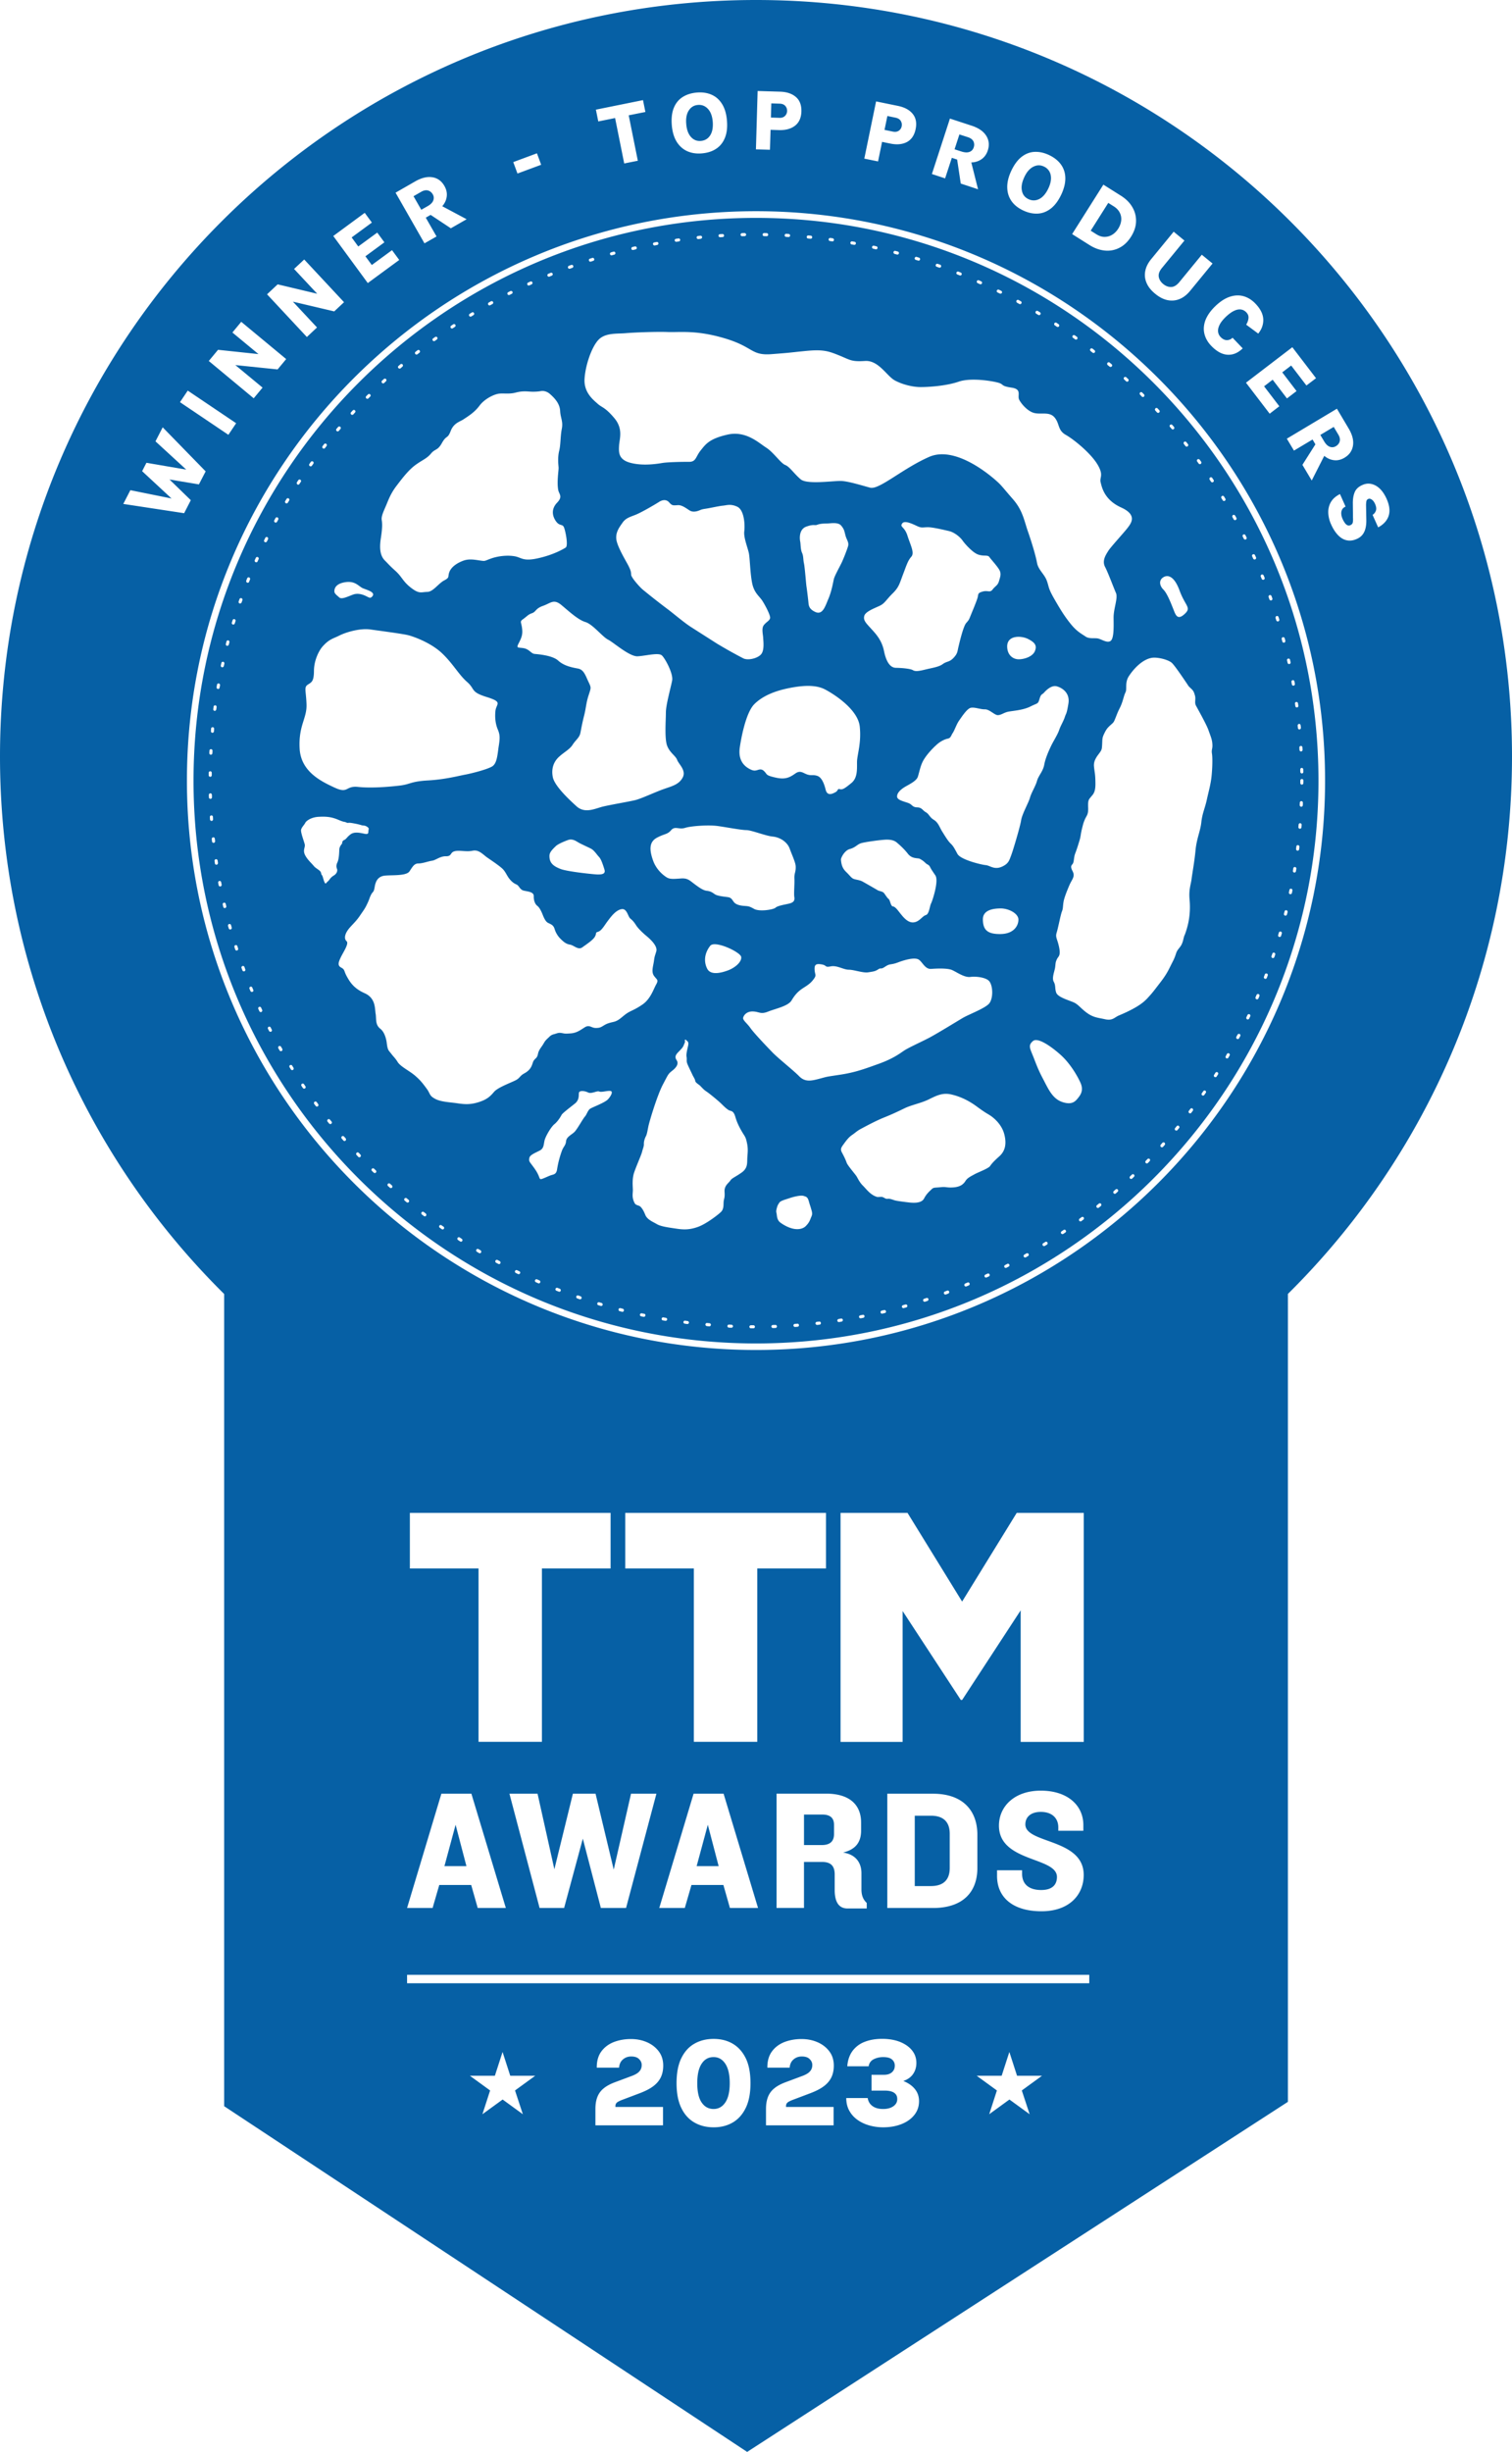
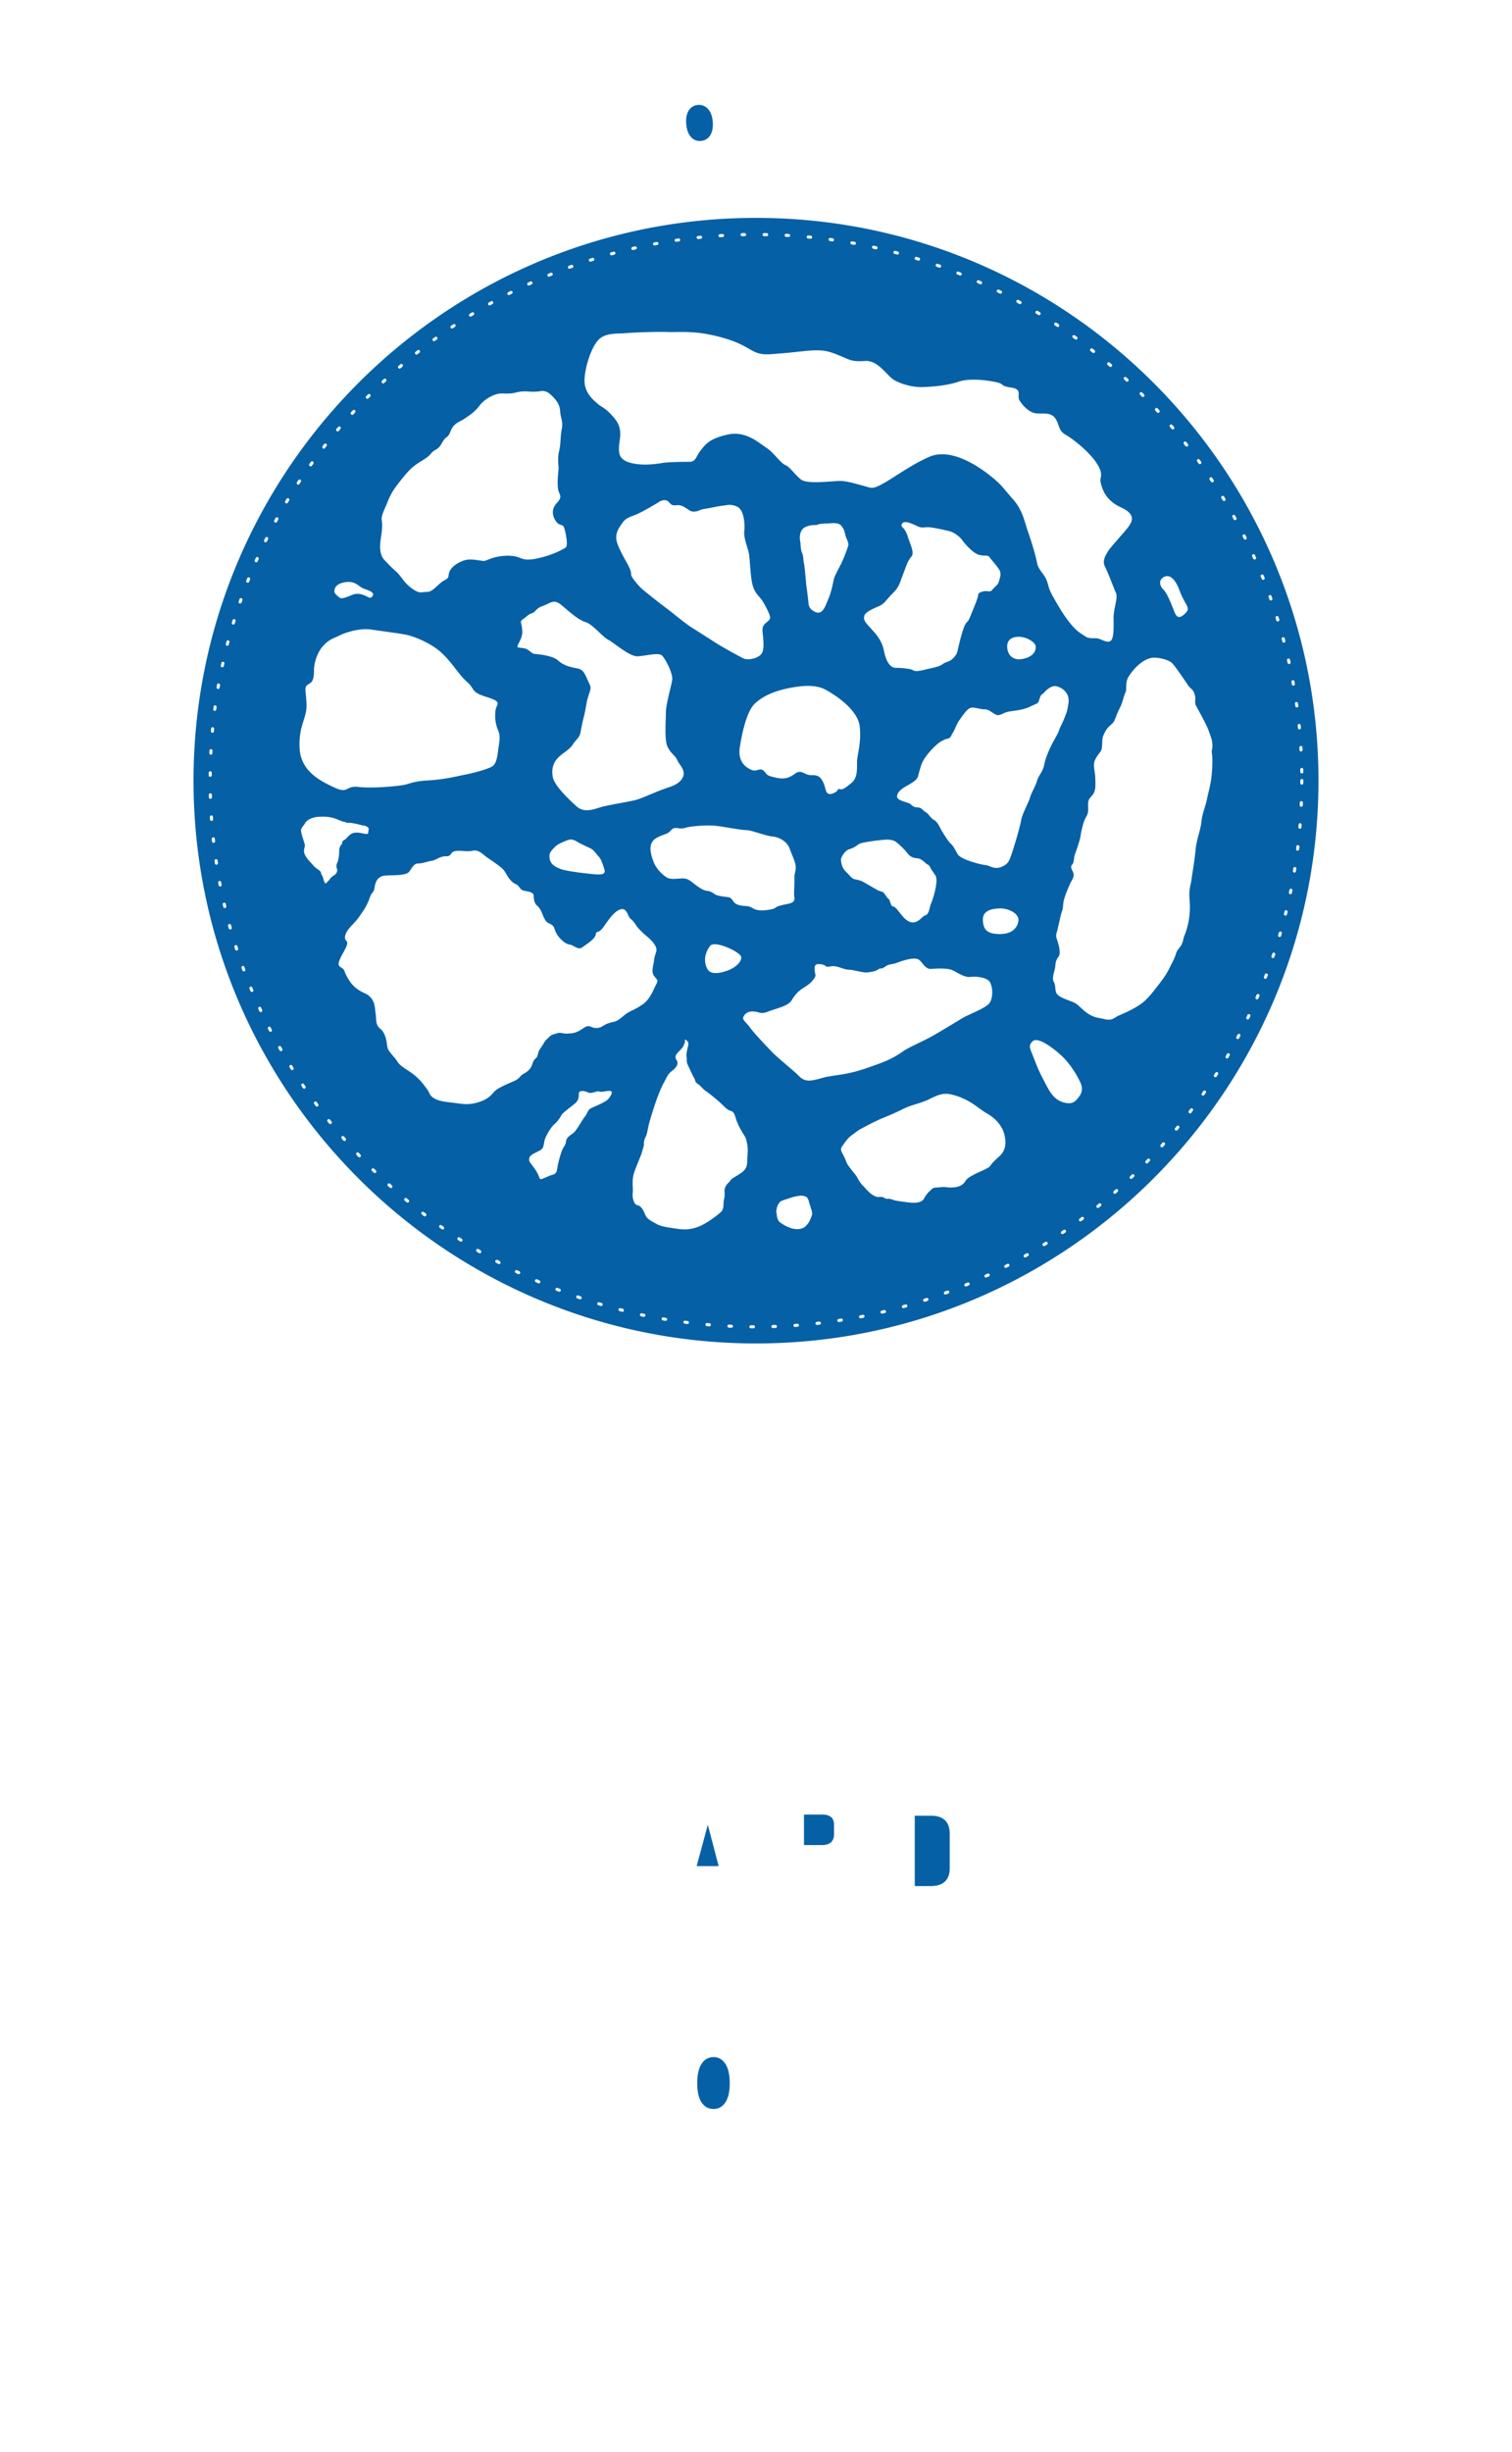
<svg xmlns="http://www.w3.org/2000/svg" viewBox="0 0 222.12 360" fill="#0660a5">
-   <path d="M142.43 22.3c.31-.12.51-.34.61-.65.11-.32.09-.62-.04-.9-.14-.27-.41-.48-.82-.61l-1.24-.4-.71 2.18 1.02.33c.48.15.87.17 1.18.05zm19.83 12.48c.4 0 .77-.1 1.12-.31s.65-.51.89-.89c.25-.4.4-.81.44-1.21a2.03 2.03 0 0 0-.21-1.14c-.18-.36-.46-.66-.85-.91l-.84-.53-2.58 4.08.84.53c.4.25.79.38 1.19.38zm-11.17-5.54c.54.25 1.07.24 1.6-.03.52-.27.97-.8 1.33-1.57.34-.73.45-1.38.33-1.95a1.72 1.72 0 0 0-1-1.24c-.52-.25-1.05-.23-1.57.04s-.96.77-1.3 1.51c-.36.77-.48 1.44-.35 2.02.11.56.43.97.96 1.22zm-19.05-10.05c.23-.16.37-.38.42-.65.06-.28.01-.53-.13-.78-.14-.24-.4-.4-.76-.48l-1.21-.25-.42 2.04 1.21.25c.36.08.66.03.89-.13zM111.06 0C49.73 0 0 49.73 0 111.07c0 30.87 12.59 58.8 32.93 78.92v119.25L109.76 360l79.44-51.4V189.98c20.33-20.12 32.92-48.05 32.92-78.92C222.12 49.73 172.4 0 111.06 0zm87.05 62.89c.55.92.77 1.76.65 2.53-.12.76-.53 1.36-1.24 1.78-.69.42-1.4.49-2.13.23-.3-.11-.58-.28-.85-.5l-1.84 3.62-1.37-2.3 1.91-3.01-.42-.71-2.73 1.63-1.05-1.75 7.36-4.4 1.71 2.88zm-8.26-11.91l3.48 4.55-1.41 1.07-2.24-2.93-1.31 1 2.1 2.75-1.41 1.08-2.1-2.75-1.26.97 2.24 2.93-1.42 1.09-3.48-4.55 6.81-5.21zm-11.3-6.04c.71-.68 1.42-1.14 2.12-1.37s1.37-.26 2.01-.08 1.22.54 1.74 1.08c.75.78 1.13 1.55 1.16 2.31s-.22 1.46-.74 2.1l-1.77-1.31c.2-.32.31-.65.34-.96.03-.32-.08-.61-.33-.86-.22-.23-.48-.36-.78-.41-.3-.04-.64.02-1.01.2-.37.17-.77.47-1.21.88-.42.41-.73.79-.91 1.16-.18.36-.26.7-.23 1a1.31 1.31 0 0 0 .36.79c.3.32.62.47.93.47a1.18 1.18 0 0 0 .84-.35l1.49 1.56c-.48.46-.97.75-1.49.87s-1.04.08-1.56-.12c-.53-.21-1.05-.58-1.57-1.12s-.85-1.13-1.01-1.78c-.15-.64-.1-1.31.16-2 .27-.69.75-1.38 1.46-2.06zm-10.3-5.17c.12-.6.41-1.17.87-1.73l3.3-4.02 1.58 1.3-3.3 4.02c-.39.47-.54.91-.47 1.31s.29.75.65 1.05c.37.3.76.45 1.17.44s.81-.25 1.2-.72l3.3-4.02 1.58 1.29-3.3 4.02c-.46.56-.97.96-1.53 1.19s-1.15.29-1.76.17-1.22-.43-1.84-.94c-.61-.5-1.04-1.04-1.27-1.61-.25-.58-.3-1.16-.18-1.75zm-6.16-12.66l2.57 1.62c.75.47 1.31 1.03 1.69 1.69a3.88 3.88 0 0 1 .54 2.1c-.02.75-.27 1.49-.74 2.24-.47.74-1.03 1.28-1.7 1.62a3.8 3.8 0 0 1-2.13.41c-.75-.07-1.5-.33-2.25-.8l-2.57-1.62 4.59-7.26zm-13.53-2.03c.43-.91.94-1.6 1.52-2.05s1.22-.7 1.91-.73 1.4.12 2.13.47c.74.35 1.32.81 1.73 1.37s.63 1.22.65 1.96-.17 1.55-.58 2.44c-.43.91-.93 1.59-1.52 2.06-.59.46-1.23.72-1.93.76s-1.42-.11-2.16-.46-1.31-.8-1.71-1.37-.61-1.23-.63-1.98.17-1.57.59-2.47zm-9.01-7.67l3.18 1.04c1.02.33 1.74.83 2.15 1.48s.49 1.37.23 2.16c-.25.77-.74 1.29-1.45 1.57a2.79 2.79 0 0 1-.97.19l.99 3.94-2.54-.84-.53-3.52-.78-.26-.99 3.02-1.94-.64 2.65-8.14zm-10.85-2.52l3.22.66c.97.2 1.69.59 2.16 1.17s.62 1.33.43 2.24-.61 1.53-1.27 1.89c-.66.35-1.48.43-2.45.23l-1.21-.25-.59 2.87-2.02-.41 1.73-8.4zm-17.4-1.53l3.29.1c.99.03 1.76.29 2.33.78s.83 1.2.81 2.13c-.03.92-.34 1.62-.93 2.08s-1.38.68-2.37.65l-1.23-.04-.09 2.93-2.06-.06.25-8.57zm-12.31 2.47c.28-.68.71-1.21 1.29-1.58s1.27-.59 2.08-.66c.82-.07 1.55.04 2.18.32.64.28 1.15.74 1.54 1.37s.63 1.43.71 2.4c.09 1-.01 1.85-.29 2.54-.28.7-.71 1.24-1.29 1.62-.58.39-1.28.61-2.1.68-.81.07-1.53-.04-2.17-.33-.63-.29-1.15-.76-1.54-1.39-.39-.64-.63-1.45-.71-2.43-.08-1.01.02-1.86.3-2.54zm-4.53-1.13l.35 1.74-2.45.49 1.34 6.67-2 .4-1.34-6.67-2.47.5-.35-1.73 6.92-1.4zm-15.58 7.81l.62 1.68-3.48 1.29-.62-1.68 3.48-1.29zM61 26.63c.93-.53 1.78-.73 2.54-.6s1.34.56 1.75 1.28c.4.7.46 1.41.19 2.13-.11.3-.29.58-.51.84l3.58 1.91-2.32 1.33-2.97-1.97-.71.41 1.58 2.76-1.77 1.01-4.25-7.44L61 26.63zm-7.42 4.62l1.05 1.43-2.97 2.18.97 1.33 2.79-2.04 1.05 1.43-2.79 2.05.94 1.28 2.97-2.18 1.06 1.44-4.62 3.39-5.07-6.91 4.62-3.4zm-12.79 10.5l5.81 1.38-3.4-3.64 1.49-1.39 5.85 6.27-1.44 1.35-6.07-1.43 3.54 3.79-1.49 1.4-5.85-6.27 1.56-1.46zm-8.76 9.61l5.94.63-3.83-3.17 1.3-1.57 6.6 5.47-1.26 1.52-6.21-.64 4 3.31-1.3 1.57-6.6-5.48 1.36-1.64zm-4.45 5.99l7.11 4.79-1.14 1.7-7.11-4.79 1.14-1.7zm-9.47 16.64l1.04-2.02 6.05 1.22-4.32-4.01.63-1.23 5.85 1-4.52-4.15 1.06-2.06 6.31 6.47-.99 1.91-4.32-.72 3.13 3.04-.98 1.91-8.94-1.36zM152.95 277.5c1.64 0 2.32-.78 2.32-1.92 0-2.97-8.52-2.14-8.52-7.53 0-2.82 2.27-5.14 6.15-5.14 3.91 0 6.25 2.14 6.25 5.06v.83h-3.68v-.5c0-1.31-.88-2.27-2.57-2.27-1.44 0-2.27.73-2.27 1.84 0 2.85 8.57 2.04 8.57 7.41 0 2.95-2.14 5.34-6.2 5.34-4.21 0-6.53-2.04-6.53-5.19v-.83h3.68v.5c0 1.67 1.16 2.4 2.8 2.4zm-3.01-21.75v-19.31l-8.6 13.16h-.19l-8.55-13.06v19.21h-9.12v-33.62h9.84l8.02 13.02 8.02-13.02h9.85v33.62h-9.27zm-6.36 13.63v4.89c0 3.45-2.04 5.87-6.53 5.87h-6.7v-16.78h6.7c4.49 0 6.53 2.57 6.53 6.02zm-17.08-1.79v1.18c0 1.69-.78 2.77-2.65 3.23 1.96.28 2.7 1.61 2.7 3.02v2.39c0 .88.25 1.49.78 1.99v.81h-2.82c-1.34 0-1.86-1.03-1.89-2.6v-2.49c-.03-1.06-.48-1.74-1.84-1.74h-2.67v6.75h-4.03v-16.78h7.31c3.52.01 5.11 1.73 5.11 4.24zm-5.16-37.3h-10.09v25.45h-9.32v-25.45H91.85v-8.16h29.49v8.16zm-9.98 49.85h-4.13l-.96-3.38h-4.69l-.98 3.38h-3.75l5.04-16.78h4.41l5.06 16.78zM92.7 263.36h3.73l-4.46 16.78h-3.7l-2.65-10.18-2.75 10.18h-3.6l-4.43-16.78h4.13l2.47 11.09 2.72-11.09h3.33l2.67 11.14 2.54-11.14zm-3-33.07H79.61v25.45H70.3v-25.45H60.21v-8.16H89.7v8.16zm-24.86 33.07h4.41l5.06 16.78h-4.13l-.96-3.38h-4.69l-.98 3.38H59.8l5.04-16.78zm11.97 47.06l-2.97-2.16-2.97 2.16 1.13-3.49-2.97-2.16h3.67l1.13-3.49 1.13 3.49h3.67l-2.97 2.16 1.15 3.49zm20.59-1.07v2.7h-9.93v-2.4c0-.67.09-1.25.28-1.74a2.94 2.94 0 0 1 .9-1.26c.41-.35.96-.65 1.64-.91l2.63-.98c.47-.19.82-.4 1.03-.66.22-.25.32-.56.32-.91 0-.33-.13-.62-.39-.87-.26-.26-.64-.38-1.15-.38-.47 0-.87.14-1.21.43-.34.28-.53.69-.58 1.21h-3.27c-.01-.97.22-1.77.68-2.39s1.07-1.07 1.83-1.37c.76-.29 1.6-.44 2.5-.44.87 0 1.67.16 2.39.48s1.29.77 1.72 1.35.64 1.27.64 2.07c0 .63-.11 1.2-.34 1.69s-.59.93-1.1 1.32-1.18.73-2.02 1.05l-2.62.99c-.36.14-.6.27-.74.39-.13.13-.2.29-.2.49v.14h6.99zm12.15.15c-.47.96-1.11 1.67-1.92 2.14s-1.74.7-2.79.7c-1.06 0-2-.23-2.82-.7s-1.47-1.18-1.93-2.14c-.47-.96-.7-2.17-.7-3.64 0-1.48.23-2.71.7-3.67s1.11-1.67 1.93-2.13c.82-.47 1.76-.7 2.82-.7 1.05 0 1.98.23 2.79.7s1.45 1.18 1.92 2.13c.47.96.7 2.18.7 3.67 0 1.47-.23 2.68-.7 3.64zm12.91-.15v2.7h-9.93v-2.4c0-.67.09-1.25.28-1.74a2.94 2.94 0 0 1 .9-1.26c.41-.35.96-.65 1.64-.91l2.63-.98c.47-.19.82-.4 1.03-.66.22-.25.32-.56.32-.91 0-.33-.13-.62-.39-.87-.26-.26-.64-.38-1.15-.38-.47 0-.87.14-1.21.43-.34.28-.53.69-.58 1.21h-3.27c-.01-.97.22-1.77.68-2.39s1.07-1.07 1.83-1.37c.76-.29 1.6-.44 2.5-.44.87 0 1.67.16 2.39.48s1.29.77 1.72 1.35.64 1.27.64 2.07c0 .63-.11 1.2-.34 1.69s-.59.93-1.1 1.32-1.18.73-2.02 1.05l-2.62.99c-.36.14-.6.27-.74.39-.13.13-.2.29-.2.49v.14h6.99zm11.88 1.15c-.45.58-1.07 1.03-1.86 1.35s-1.71.49-2.74.49c-.69 0-1.36-.09-2.01-.27s-1.23-.45-1.74-.81-.92-.81-1.22-1.35-.45-1.16-.45-1.87h3.15a1.78 1.78 0 0 0 .33.82 1.88 1.88 0 0 0 .76.58c.32.14.72.21 1.18.21.63 0 1.13-.14 1.51-.41s.56-.62.56-1.04c0-.29-.07-.53-.22-.71-.15-.19-.36-.32-.64-.41s-.62-.13-1.03-.13h-1.89v-2.32h1.84c.49 0 .88-.12 1.16-.37s.42-.57.42-.97a1.15 1.15 0 0 0-.4-.9c-.27-.24-.7-.36-1.3-.36a3.11 3.11 0 0 0-1.41.32c-.41.22-.66.56-.73 1.03h-3.14c.07-.92.34-1.68.79-2.28.45-.59 1.05-1.04 1.79-1.32.75-.29 1.6-.43 2.55-.43.97 0 1.84.15 2.59.44.75.3 1.35.71 1.78 1.24s.65 1.15.65 1.86c0 .61-.16 1.15-.48 1.62s-.8.81-1.44 1.03c.71.28 1.28.67 1.69 1.17s.62 1.09.62 1.79c0 .76-.22 1.42-.67 2zm16.92-.08l-2.97-2.16-2.97 2.16 1.13-3.49-2.97-2.16h3.67l1.13-3.49 1.13 3.49h3.67l-2.97 2.16 1.15 3.49zm8.76-19.23H59.8v-1.24h100.22v1.24zm-48.96-92.98c-46.1 0-83.6-37.5-83.6-83.6s37.5-83.6 83.6-83.6 83.6 37.5 83.6 83.6-37.5 83.6-83.6 83.6zm91.4-120.78l-.82-1.83c.24-.16.4-.37.49-.63s.05-.59-.13-.99c-.13-.29-.29-.5-.48-.63s-.36-.16-.52-.09c-.15.07-.24.18-.27.33a3.44 3.44 0 0 0-.05.64l.04 2.14c.01.71-.1 1.3-.32 1.75s-.57.79-1.06 1c-.52.24-1.02.31-1.48.21-.46-.09-.89-.34-1.28-.74s-.74-.93-1.04-1.61a4.5 4.5 0 0 1-.41-1.68c-.02-.56.1-1.08.37-1.56s.72-.88 1.35-1.2l.82 1.84c-.24.11-.41.25-.51.44s-.14.41-.12.65a2.1 2.1 0 0 0 .2.74 3.26 3.26 0 0 0 .31.55c.11.16.24.28.38.35s.29.07.44 0c.19-.08.31-.21.35-.36.04-.16.06-.41.04-.76l-.02-2.03c-.01-.67.08-1.23.27-1.69s.56-.81 1.13-1.06c.66-.3 1.31-.26 1.96.09.65.36 1.18 1.01 1.6 1.94.42.95.53 1.78.3 2.49-.22.69-.74 1.27-1.54 1.7zm-138.81-48c.12-.31.09-.61-.07-.89-.17-.3-.4-.48-.7-.57-.3-.08-.63-.02-1 .19l-1.13.65 1.14 1.99.93-.53c.44-.25.72-.53.83-.84zm51.67-12.41a1.03 1.03 0 0 0 .31-.72 1.05 1.05 0 0 0-.26-.74c-.18-.21-.46-.33-.83-.34l-1.23-.04-.06 2.08 1.23.04c.36.02.64-.08.84-.28zm80.04 48.58a1 1 0 0 0 .89-.09c.29-.17.48-.41.56-.71s.01-.63-.21-1l-.67-1.12-1.97 1.18.55.92c.25.43.54.71.85.82zM66.93 267.92l-1.64 6.07h3.23z" />
  <path d="M111.06 31.99c-45.56 0-82.63 37.07-82.63 82.63s37.07 82.63 82.63 82.63 82.63-37.07 82.63-82.63c0-45.57-37.06-82.63-82.63-82.63zm56.42 25.65c.09-.09.23-.09.32 0l.26.26c.09.09.09.23 0 .32-.04.04-.1.07-.16.07s-.12-.02-.16-.07l-.25-.26c-.09-.09-.09-.23-.01-.32zm-2.34-2.23c.08-.09.23-.1.32-.01l.27.25c.09.08.1.23.01.32-.04.05-.1.07-.16.07s-.11-.02-.15-.06l-.27-.25c-.1-.09-.11-.23-.02-.32zm-2.44-2.14c.08-.1.22-.11.32-.03l.28.24c.1.08.11.22.02.32a.23.23 0 0 1-.17.08c-.05 0-.1-.02-.15-.05l-.28-.23c-.09-.09-.1-.24-.02-.33zm-2.52-2.04c.08-.1.22-.12.32-.04l.29.23c.1.08.11.22.04.32-.04.06-.11.09-.18.09-.05 0-.1-.02-.14-.05l-.28-.22c-.11-.09-.13-.23-.05-.33zm-2.6-1.94c.07-.1.21-.12.32-.05l.3.21c.1.07.12.22.05.32-.04.06-.11.09-.18.09-.05 0-.09-.01-.13-.04l-.29-.21c-.12-.07-.14-.21-.07-.32zm-2.68-1.83c.07-.11.21-.13.31-.06l.3.2c.1.07.13.21.06.31-.04.07-.11.1-.19.1-.04 0-.09-.01-.12-.04l-.3-.2c-.1-.06-.13-.2-.06-.31zm-2.75-1.72c.07-.11.2-.14.31-.08l.31.19c.11.07.14.2.07.31-.04.07-.12.11-.19.11-.04 0-.08-.01-.12-.03l-.31-.19c-.1-.06-.13-.2-.07-.31zm-2.82-1.6a.23.23 0 0 1 .31-.09l.32.18a.23.23 0 0 1 .09.31.24.24 0 0 1-.2.12c-.04 0-.07-.01-.11-.03l-.32-.18c-.11-.07-.15-.21-.09-.31zm-2.88-1.5c.06-.11.19-.16.3-.1l.33.16c.11.06.16.19.1.3a.22.22 0 0 1-.2.12c-.03 0-.07-.01-.1-.02l-.33-.16c-.11-.05-.16-.18-.1-.3zm-2.94-1.37c.05-.11.18-.16.3-.11l.33.15c.11.05.16.18.11.3-.04.08-.12.13-.21.13-.03 0-.06-.01-.09-.02l-.33-.15c-.11-.05-.16-.19-.11-.3zm-3-1.26a.23.23 0 0 1 .29-.13l.34.14a.23.23 0 0 1 .13.29c-.04.09-.12.14-.21.14-.03 0-.06-.01-.08-.02l-.34-.13c-.12-.04-.17-.17-.13-.29zm-3.04-1.13c.04-.12.17-.18.29-.14l.35.12c.12.04.18.17.14.29-.03.09-.12.15-.21.15-.02 0-.05 0-.08-.01l-.34-.12c-.13-.04-.2-.17-.15-.29zm-3.09-1.01c.04-.12.17-.19.28-.15l.35.11a.23.23 0 0 1 .15.28c-.03.1-.12.16-.22.16-.02 0-.04 0-.07-.01l-.35-.11c-.11-.03-.18-.16-.14-.28zm-3.12-.87c.03-.12.15-.2.28-.16l.35.09c.12.03.19.16.16.28-.03.1-.12.17-.22.17-.02 0-.04 0-.06-.01l-.35-.09c-.12-.04-.19-.16-.16-.28zm-3.15-.75c.03-.12.15-.2.27-.17l.36.08c.12.03.2.15.17.27-.02.1-.12.18-.22.18-.02 0-.03 0-.05-.01l-.35-.08c-.13-.03-.21-.15-.18-.27zm-2.92-.81l.36.06c.12.02.2.14.18.26-.02.11-.11.19-.22.19h-.04l-.36-.06c-.12-.02-.2-.14-.18-.26.02-.13.14-.21.26-.19zm-3.21-.5l.32.04c.12.02.23.13.21.26-.02.11-.1.2-.2.2h-.03l-.36-.05c-.12-.02-.21-.13-.19-.25.01-.13.12-.21.25-.2zm-3.23-.37l.36.03c.12.01.21.12.2.25-.01.12-.11.2-.22.2l-.38-.03c-.12-.01-.21-.12-.2-.25.01-.12.12-.21.24-.2zm-3.24-.24l.34.02c.12.01.23.11.22.24a.22.22 0 0 1-.22.21l-.37-.02c-.12-.01-.22-.11-.21-.24.01-.12.11-.23.24-.21zm-3.25-.11l.37.01c.12 0 .22.11.22.23s-.1.22-.23.22l-.37-.01c-.12 0-.22-.1-.22-.23a.23.23 0 0 1 .23-.22zm-3.25.01l.36-.01a.24.24 0 0 1 .24.22c0 .12-.1.23-.22.23l-.36.01a.24.24 0 0 1-.24-.22c0-.12.1-.22.22-.23zm-3.24.15l.36-.02c.12 0 .23.09.24.21s-.09.23-.21.24l-.36.02c-.14 0-.24-.09-.25-.21 0-.13.09-.23.22-.24zm-3.24.27l.36-.04c.14-.01.23.08.25.2a.24.24 0 0 1-.2.25l-.36.04c-.13 0-.23-.09-.24-.2-.02-.12.07-.23.19-.25zm-3.22.41l.36-.05c.13-.01.24.07.25.19.02.12-.07.24-.19.25l-.36.05h-.03c-.11 0-.21-.08-.22-.19-.02-.12.06-.23.19-.25zm-3.21.54l.36-.07c.12-.02.24.06.26.18s-.06.24-.18.26l-.35.07h-.04c-.11 0-.2-.08-.22-.18-.03-.12.05-.24.17-.26zm-3.18.66l.35-.08c.13-.02.24.05.27.17s-.05.24-.17.27l-.35.08c-.02 0-.03.01-.05.01-.1 0-.2-.07-.22-.18-.02-.12.05-.24.17-.27zm-3.15.79l.35-.1c.12-.04.24.04.28.16.03.12-.04.24-.16.28l-.35.09c-.02.01-.04.01-.06.01-.1 0-.19-.07-.22-.17-.03-.11.04-.23.16-.27zm-3.11.93l.35-.11c.11-.04.24.03.28.15s-.03.25-.15.28l-.34.11c-.02.01-.05.01-.07.01-.1 0-.18-.06-.21-.16-.05-.12.02-.25.14-.28zm-.79 17.69c.11-2 1.03-4.7 2.04-5.77s2.74-.87 3.99-.98c1.24-.11 4.56-.24 6.26-.17 1.71.06 4.16-.32 8.35.94 4.19 1.25 3.8 2.54 6.82 2.31 3.01-.23 2.23-.19 4.93-.46 2.69-.27 3.44.01 5.03.65 1.6.65 1.76.94 3.77.81 2.01-.14 3.21 2.22 4.4 2.86s2.68.96 3.72.97 3.73-.13 5.68-.8c1.94-.66 5.48 0 6.03.24.56.23.21.42 1.74.65s.8 1.13 1.08 1.74c.29.61 1.3 1.81 2.33 2 1.02.2 2.19-.25 2.92.68s.41 1.83 1.61 2.51 3.64 2.67 4.64 4.32c1 1.66.28 1.89.48 2.66.19.76.56 2.57 3.01 3.68s1.44 2.34.96 2.98-2.5 2.83-2.84 3.38-.96 1.43-.49 2.35c.48.92 1.26 3.06 1.6 3.82.34.75-.35 2.3-.34 3.64s.08 3.13-.48 3.45c-.47.27-1.13-.17-1.68-.35-.54-.18-1.36.09-1.97-.33s-1.25-.71-2.16-1.83c-.91-1.13-1.48-2.05-2.43-3.7-.94-1.65-.73-1.67-1.09-2.66s-1.25-1.58-1.44-2.63-.76-2.95-1.32-4.56c-.57-1.61-.75-3.09-2.2-4.76-1.46-1.67-1.67-2.02-2.38-2.65-.7-.63-5.99-5.31-9.94-3.58-3.94 1.73-7.36 4.88-8.68 4.52-1.33-.36-3.1-.91-4.16-.98-1.07-.07-5.06.57-6.03-.24s-1.61-1.85-2.28-2.11-1.71-1.86-2.8-2.55-2.96-2.52-5.67-1.91-3.23 1.43-3.97 2.35c-.73.92-.64 1.66-1.7 1.65s-3.11.04-3.87.16c-.75.12-2.75.47-4.62.01-1.87-.45-1.83-1.54-1.78-2.51.04-.98.67-2.47-.7-4.09s-1.81-1.53-2.41-2.07c-.62-.56-2.06-1.63-1.96-3.64zm66.15 39.95c-.35.81-1.58 1.18-2.35 1.18-.77.01-1.65-.52-1.71-1.78-.09-1.8 2.08-1.72 3.09-1.19 1.02.52 1.31.98.97 1.79zm-35.32 33.39c.04.82-.1 2.16-.01 2.71s-.16.8-.77.95c-.62.15-1.69.31-1.99.6-.31.29-2.37.62-3.15.18s-.88-.39-1.57-.45c-.68-.06-1.13-.24-1.38-.53-.25-.3-.35-.66-.86-.74-.52-.08-1.57-.16-1.97-.44-.39-.28-.64-.44-1.18-.5-.54-.07-1.1-.47-1.8-.99s-.99-.89-1.98-.82-1.6.14-2.08-.15-1.55-1.11-2.04-2.53c-.49-1.41-.62-2.63.54-3.28 1.17-.64 1.56-.46 2.13-1.13.57-.66 1.13-.05 2.06-.34s3.5-.45 4.79-.27 3.41.59 4.19.6c.77 0 2.79.84 3.89.95 1.11.11 2.15.82 2.49 1.78.35.96.87 2.04.88 2.62.03.86-.23.96-.19 1.78zm-9.69 13.44c-1.02.39-2.6.8-3.12-.22s-.42-2.26.44-3.36c.67-.86 4.43.91 4.55 1.62s-.85 1.56-1.87 1.96zM88.6 118.42c-1.13.27-2.65 1.1-3.91-.04s-3.23-3.03-3.48-4.28c-.25-1.24.13-2.27.91-2.98.77-.71 1.55-1.07 2-1.77.44-.7 1-1.03 1.14-1.73.14-.69.28-1.51.55-2.55s.29-1.88.67-3.02c.37-1.13.38-1.07-.04-1.96s-.67-1.77-1.53-1.93-2.05-.38-2.91-1.17c-.86-.78-2.98-.93-3.48-.98s-.76-.69-1.59-.84-1.16.08-.7-.79c.45-.87.58-1.34.45-2.23s-.36-.88.21-1.28c.57-.41.67-.63 1.27-.84s.48-.68 1.62-1.08 1.55-1.06 2.69-.12c1.13.94 2.44 2.17 3.53 2.5s2.49 2.16 3.32 2.58 3.16 2.52 4.36 2.45 3.06-.58 3.55-.13 1.7 2.69 1.51 3.69-.92 3.57-.92 4.69c0 1.13-.21 3.76.17 4.84.39 1.08 1.26 1.5 1.49 2.13s1.38 1.54.8 2.6c-.62 1.13-1.77 1.28-3.2 1.83-1.42.55-3.12 1.35-3.91 1.5-.79.19-3.44.64-4.57.91zm-.84 9.97c-.43 0-4.35-.4-5.4-.8-1.05-.41-1.69-.87-1.64-2.01.03-.52.6-1.02.91-1.33.31-.32 1.31-.74 1.86-.93.55-.18 1.04.1 1.4.33.37.23 1.43.7 1.92.95s.86.88 1.18 1.21c.31.32.56 1.06.8 1.84.26.78-.6.74-1.03.74zm22.25-47.18c.16.77.18 2.83.47 4.34.29 1.52 1.05 1.94 1.52 2.67.47.74 1.2 2.15 1.13 2.53s-.52.54-.9 1.01c-.39.47-.15 1.33-.12 1.83.02.5.23 1.91-.33 2.51s-1.95.9-2.61.55a70.77 70.77 0 0 1-3.84-2.15l-3.87-2.47c-1.01-.65-2.68-2.08-3.46-2.65a110.59 110.59 0 0 1-3.61-2.84c-.38-.32-1.66-1.73-1.67-2.16s-.08-.64-.32-1.15c-.23-.52-1.43-2.42-1.78-3.67s.35-2.12.83-2.81 1.07-.83 1.9-1.16c.83-.32 2.9-1.53 3.44-1.88s1.11-.41 1.52.06.55.45 1.26.4c.71-.06 1.53.71 1.9.86.36.15.81.1 1.29-.1.48-.21.63-.18 1.33-.31s1.66-.34 2.14-.38 1.08-.3 2.06.15c1.06.48 1.16 2.71 1.05 3.6-.13.9.51 2.45.67 3.22zm6.81 32.37c-.77.54-1.42.91-2.82.6-1.41-.31-1.3-.44-1.57-.76s-.52-.55-1.01-.4-.71.22-1.42-.18c-1.49-.86-1.43-2.33-1.32-3.1s.78-4.99 2.13-6.35c1.36-1.36 3.37-2.02 5.15-2.37 1.79-.35 3.8-.56 5.27.22s4.81 2.98 5.07 5.43-.39 4.16-.4 5.19.11 2.35-.83 3.11c-.93.76-1.29 1.01-1.69.9s-.2.21-.66.45c-.46.25-1.19.59-1.43-.38s-.61-1.83-1.24-2.03-.79.01-1.44-.19c-.64-.21-1.03-.69-1.79-.14zm1.63-36.26c1.12-.4 1.22-.12 1.6-.27.39-.15.83-.18 1.42-.19s1.64-.24 2.11.32c.46.56.45.79.63 1.46.18.66.54 1 .37 1.57s-.69 1.9-.97 2.47c-.28.58-1.02 1.9-1.12 2.37-.1.46-.33 1.79-.79 2.86s-.84 2.48-1.97 1.92c-.71-.34-.91-.72-.96-1.29s-.23-2.03-.3-2.46c-.06-.43-.24-2.81-.36-3.35-.13-.53-.06-1.06-.28-1.55-.23-.49-.2-1.25-.27-1.64-.09-.39-.23-1.82.89-2.22zm6.41 47.33c.8-.21 1.07-.67 1.61-.84.53-.17 2.5-.45 3.52-.52.57-.04 1.29.01 1.75.41.27.23 1.03.87 1.64 1.66.61.78 1.45.59 1.73.73.28.15.54.31.83.6s.5.23.68.59.25.45.79 1.25-.44 3.76-.64 4.14-.26 1.55-.77 1.69-.94 1.01-1.83 1.07-1.6-.95-1.89-1.29c-.28-.34-.73-1.02-1.09-1.05s-.4-.91-.65-1.1c-.24-.19-.47-.61-.68-.87-.22-.26-.66-.26-.92-.41-.26-.16-1.78-1.03-2.21-1.27s-.93-.26-1.3-.39c-.36-.13-.56-.48-1.08-.98-.53-.51-.74-.97-.81-1.87 0-.26.52-1.34 1.32-1.55zm6.75-26.6c-.83-.01-1.42-.86-1.75-2.48s-1.23-2.54-1.94-3.32-1.13-1.18-.95-1.83c.17-.65 1.6-1.15 2.31-1.5s.9-.85 1.83-1.77c.94-.92 1.01-1.39 1.54-2.79.53-1.39.71-2.03 1.22-2.61.52-.58-.12-1.71-.56-3.1s-1.18-1.23-.76-1.81c.38-.51 1.66.17 2.27.44s.76.13 1.52.13c.75.01 2.28.38 3.07.56.8.19 1.63.87 2 1.4s1.14 1.32 1.66 1.7c.51.37.8.42 1.2.48s.89-.04 1.07.23c.18.28.99 1.14 1.4 1.78s.21 1.08.02 1.75-.54.71-.94 1.24c-.41.53-.69.08-1.48.31-.78.23-.57.37-.74.93-.17.55-.56 1.5-.91 2.34-.34.84-.31.85-.74 1.33-.44.48-.99 2.86-1.15 3.52-.16.65-.1.95-.72 1.61s-1.01.48-1.58.91c-.57.42-1.47.54-2.42.77s-1.57.37-1.96.13c-.37-.23-1.69-.34-2.51-.35zM83.58 39.02l.34-.12c.11-.04.25.02.29.14s-.02.25-.14.29l-.34.12c-.03.01-.05.01-.08.01-.09 0-.18-.06-.21-.15-.04-.11.03-.24.14-.29zm-3.03 1.18l.34-.14c.12-.05.25.01.29.12.05.12-.01.25-.12.29l-.33.14c-.03.01-.06.02-.09.02-.09 0-.17-.05-.21-.14-.05-.11.01-.24.12-.29zm-2.97 1.29l.33-.15c.12-.05.25 0 .3.11s0 .25-.11.3l-.33.15c-.03.01-.06.02-.09.02-.09 0-.17-.05-.21-.13-.05-.12 0-.25.11-.3zm-2.92 1.41l.32-.16c.11-.05.25-.01.3.1a.22.22 0 0 1-.1.3l-.32.16c-.03.02-.07.02-.1.02a.22.22 0 0 1-.2-.12c-.05-.11-.01-.25.1-.3zm-2.86 1.52l.32-.18a.23.23 0 0 1 .31.09.23.23 0 0 1-.09.31l-.31.17c-.04.02-.07.03-.11.03-.08 0-.16-.04-.2-.11-.06-.11-.03-.24.08-.31zm-2.79 1.65l.31-.19c.11-.07.25-.03.31.08s.03.25-.08.31l-.31.19c-.04.02-.08.03-.12.03-.08 0-.15-.04-.19-.11-.06-.11-.03-.25.08-.31zm-2.73 1.75l.3-.2c.1-.07.24-.04.31.06s.04.24-.06.31l-.3.2c-.04.03-.08.04-.13.04-.07 0-.14-.03-.19-.1-.06-.1-.04-.24.07-.31zm-2.66 1.87l.3-.21c.1-.07.24-.05.31.05s.05.24-.05.31l-.29.21a.22.22 0 0 1-.13.04c-.07 0-.14-.03-.18-.09-.08-.1-.06-.24.04-.31zm-2.58 1.97l.29-.23c.1-.08.24-.06.32.04s.06.24-.04.32l-.28.22c-.04.03-.09.05-.14.05-.07 0-.13-.03-.18-.09-.08-.09-.07-.24.03-.31zm-2.5 2.07l.28-.24c.09-.08.24-.07.32.02s.07.24-.02.32l-.27.24c-.04.04-.1.05-.15.05a.23.23 0 0 1-.17-.08c-.09-.09-.08-.23.01-.31zm-2.42 2.17l.27-.25c.09-.08.23-.08.32.01.08.09.08.23-.01.32l-.26.25a.22.22 0 0 1-.15.06c-.06 0-.12-.02-.16-.07-.1-.09-.1-.24-.01-.32zm-.17 23.11c.22-1.44.22-2.08.13-2.65-.1-.57.31-1.36.67-2.22s.67-1.72 1.51-2.82 1.72-2.27 2.76-3.04c1.04-.76 1.65-.92 2.29-1.68.63-.76.96-.38 1.62-1.57.67-1.19.81-.54 1.27-1.73.46-1.2 1.33-1.36 1.89-1.73.56-.38 1.58-.97 2.33-1.98s2.01-1.61 2.71-1.76 1.58.09 2.64-.19 1.74-.15 2.28-.13 1.07-.02 1.42-.09c.35-.06.86.03 1.3.41.91.79 1.48 1.57 1.52 2.55.05.98.46 1.5.24 2.6s-.15 2.25-.38 3.2c-.24.94-.13 2.02-.1 2.33s-.01.5-.08 1.3c-.06.8-.08 1.52.04 2.15.13.62.7.95-.17 1.85-.87.91-.73 1.92-.17 2.72.57.8.97.32 1.2.95.23.62.63 2.67.23 2.92s-1.77 1.05-4.02 1.56c-2.24.51-2.44-.09-3.45-.28-1.01-.18-2.35-.07-3.44.31s-.82.43-1.67.31c-.84-.13-1.64-.27-2.44.02s-1.68.81-2.03 1.58c-.34.78.11.85-.79 1.32-.89.47-1.62 1.68-2.51 1.69-.9.02-1.15.33-2.36-.6-1.22-.94-1.32-1.6-2.27-2.46-.96-.87-.92-.89-1.62-1.59-.68-.73-.77-1.81-.55-3.25zM53.8 58.17l.26-.26c.09-.09.23-.09.32 0s.09.23 0 .32l-.25.25c-.04.05-.1.07-.16.07s-.11-.02-.16-.06c-.1-.09-.1-.23-.01-.32zm-2.23 2.36l.25-.27c.08-.09.23-.1.32-.01.09.08.1.23.01.32l-.24.27c-.04.05-.11.07-.17.07a.22.22 0 0 1-.15-.06c-.1-.09-.11-.23-.02-.32zm-2.14 2.44c.08-.09.16-.19.24-.28s.23-.1.32-.02.11.22.02.32c-.08.09-.16.18-.23.27a.23.23 0 0 1-.17.08c-.05 0-.1-.02-.14-.05-.11-.08-.12-.22-.04-.32zm1.29 22.51c1.49-.23 1.95.61 2.59.89.64.27 1.94.58 1.36 1.22-.28.3-.43.16-.9-.07s-1.14-.45-1.81-.25c-.66.21-1.74.81-2.12.45-.39-.35-.72-.57-.72-.9s.11-1.11 1.6-1.34zM47.39 65.5l.22-.29c.08-.1.22-.11.32-.04.1.08.11.22.04.32l-.22.29c-.04.06-.11.09-.18.09-.05 0-.1-.02-.14-.05-.1-.08-.12-.22-.04-.32zm-1.94 2.62l.21-.3c.07-.1.22-.12.32-.05s.12.21.05.32l-.21.29c-.04.06-.11.09-.18.09-.05 0-.09-.01-.13-.04-.11-.07-.13-.21-.06-.31zm-14.07 35.63c.02-.12.12-.2.25-.19.12.02.21.13.19.25l-.05.36c-.02.11-.11.2-.22.2h-.03c-.12-.02-.21-.13-.19-.25l.05-.37zm-.37 3.22c.01-.12.13-.21.25-.2s.21.12.2.25l-.03.36c-.01.12-.11.21-.22.21-.14-.01-.24-.12-.22-.24l.02-.38zm-.24 3.24c.01-.12.11-.23.24-.21.12.01.22.11.21.24l-.02.36a.23.23 0 0 1-.23.21c-.13-.01-.23-.11-.22-.24l.02-.36zm-.11 3.25c0-.12.1-.22.23-.22.12 0 .22.1.22.23v.36c0 .12-.1.22-.23.22-.12 0-.22-.1-.22-.23v-.36zm.03 3.61l-.01-.36c0-.12.1-.23.22-.23.11-.02.23.1.23.22l.01.36c0 .12-.09.23-.22.23s-.23-.1-.23-.22zm.39 3.46a.23.23 0 0 1-.23-.21l-.02-.36c-.01-.12.09-.23.21-.24.14 0 .23.09.24.21l.02.36c.01.12-.09.23-.21.24zm.29 3.22c-.11 0-.21-.09-.22-.2l-.04-.36a.24.24 0 0 1 .2-.25c.14-.02.23.08.25.2l.04.36c.01.12-.08.24-.2.25h-.03zm.45 3.21h-.03c-.11 0-.21-.08-.22-.19l-.05-.36c-.02-.12.07-.24.19-.26s.24.07.26.19l.05.36c.01.13-.08.24-.2.26zm.18-25.81c-.12-.02-.2-.14-.18-.26l.06-.36c.02-.12.14-.21.26-.18.12.02.2.14.18.26l-.06.36c-.02.11-.11.19-.22.19-.01 0-.03 0-.04-.01zm.38 29h-.04c-.11 0-.2-.07-.22-.18l-.07-.36c-.02-.12.06-.24.18-.26.12-.03.24.06.26.18l.07.35c.02.13-.06.25-.18.27zm.23-32.18c-.12-.03-.2-.15-.17-.27l.08-.36c.03-.12.15-.2.27-.17s.2.15.17.27l-.08.35c-.02.11-.12.18-.22.18-.02.01-.04 0-.05 0zm.46 35.35c-.02 0-.03.01-.05.01-.1 0-.2-.07-.22-.17l-.08-.35c-.03-.12.05-.24.17-.27.13-.03.24.05.27.17l.08.35c.03.11-.05.23-.17.26zm.27-38.5c-.12-.03-.19-.15-.16-.28l.09-.35c.03-.12.16-.2.27-.16a.22.22 0 0 1 .16.27l-.09.35c-.03.1-.12.17-.22.17h-.05zm.54 41.64c-.02.01-.04.01-.06.01-.1 0-.19-.07-.22-.17l-.1-.35c-.03-.12.04-.25.16-.28.13-.03.25.04.28.16l.1.35c.04.12-.03.24-.16.28zm.39-44.76c-.02 0-.04 0-.06-.01-.12-.04-.19-.16-.15-.28l.11-.35c.04-.12.16-.19.28-.15s.19.16.15.28l-.11.35c-.04.1-.13.16-.22.16zm.56 47.85c-.02.01-.05.01-.07.01-.1 0-.18-.06-.21-.16l-.11-.35c-.04-.12.03-.25.15-.28.12-.04.25.03.28.15l.11.34c.03.13-.03.26-.15.29zm.44-50.94c-.02 0-.05 0-.07-.01-.12-.04-.18-.17-.14-.29l.12-.34c.04-.12.17-.18.29-.14s.18.17.14.29l-.12.34a.25.25 0 0 1-.22.15zm.63 54c-.03.01-.05.01-.08.01-.09 0-.18-.06-.21-.15l-.13-.34c-.04-.12.02-.25.14-.29s.25.02.29.14l.12.34c.04.12-.01.25-.13.29zm.49-57.05c-.03 0-.06 0-.08-.02a.23.23 0 0 1-.13-.29l.13-.34a.23.23 0 0 1 .29-.13.23.23 0 0 1 .13.29l-.13.34c-.03.1-.12.15-.21.15zm.7 60.06c-.03.01-.06.02-.09.02-.09 0-.17-.05-.21-.14l-.14-.33c-.05-.11.01-.25.12-.29.11-.05.25.01.29.12l.14.33c.06.11.01.25-.11.29zm.55-63.06c-.03 0-.06-.01-.09-.02-.11-.05-.17-.18-.12-.3l.15-.33c.05-.11.19-.17.3-.11.11.05.16.18.11.3l-.15.33c-.03.08-.11.13-.2.13zm.76 66.02c-.03.01-.06.02-.09.02-.08 0-.17-.05-.21-.13l-.15-.33c-.05-.11 0-.25.11-.3.12-.05.25 0 .3.11l.15.33c.05.11 0 .24-.11.3zm.61-68.96c-.03 0-.07-.01-.1-.02-.11-.06-.16-.19-.1-.3l.16-.33c.06-.11.19-.16.3-.1s.16.19.1.3l-.16.33a.24.24 0 0 1-.2.12zm.82 71.85c-.03.02-.07.02-.1.02a.22.22 0 0 1-.2-.12l-.17-.32a.224.224 0 0 1 .4-.2l.16.32c.06.11.02.25-.09.3zm.67-74.74c-.04 0-.07-.01-.11-.03a.23.23 0 0 1-.09-.31l.17-.32a.23.23 0 0 1 .31-.09.23.23 0 0 1 .09.31l-.17.32c-.05.08-.12.12-.2.12zm.88 77.58c-.03.02-.07.03-.11.03-.08 0-.15-.04-.2-.11l-.18-.32a.23.23 0 0 1 .09-.31.23.23 0 0 1 .31.09l.18.31c.05.12.02.25-.09.31zm.91-80.51c-.04.07-.12.11-.19.11-.04 0-.08-.01-.12-.03-.11-.06-.14-.2-.08-.31l.19-.31c.07-.11.2-.14.31-.08s.14.2.08.31l-.19.31zm.75 83.29c-.04.02-.08.03-.12.03-.08 0-.15-.04-.19-.11l-.19-.31c-.07-.11-.03-.25.07-.31.11-.06.25-.03.31.07l.19.31c.06.12.03.26-.07.32zm.77-85.93c-.04 0-.08-.01-.12-.04-.1-.07-.13-.21-.07-.31l.2-.31c.07-.1.21-.13.31-.06s.13.21.06.31l-.2.3c-.03.07-.1.11-.18.11zm1.22 32.33c-.06-2.03-.4-2.56.15-2.94s.93-.41.94-2.04c.01-1.62.77-3 1.21-3.52 1.02-1.17 1.56-1.19 2.53-1.68s3.04-1.1 4.53-.89 4.71.63 5.57.84c.86.22 3.36 1.12 4.98 2.66s2.46 3.15 3.68 4.21.44 1.46 2.88 2.21c2.45.76 1.39.97 1.28 2.05s.04 1.99.36 2.75.31 1.26.12 2.45c-.18 1.18-.23 2.53-.99 2.96-.75.43-2.83.97-3.91 1.18-1.08.2-2.98.72-5.54.86-2.55.15-2.5.57-4.15.76-1.64.19-4.18.39-6.05.19-1.88-.21-1.42 1.03-3.4.13-1.97-.91-5-2.33-5.2-5.73-.19-3.4 1.06-4.42 1.01-6.45zm-.22 56.31c-.04.03-.08.04-.13.04-.07 0-.14-.03-.19-.1l-.2-.3c-.07-.1-.04-.24.06-.31s.24-.04.31.06l.2.3c.08.1.05.24-.05.31zm1.88 2.63a.22.22 0 0 1-.13.04c-.07 0-.14-.03-.18-.09l-.22-.29c-.07-.1-.05-.24.05-.32.1-.07.24-.05.32.05l.21.29c.07.11.05.25-.05.32zm1.98 2.56c-.04.03-.09.05-.14.05a.25.25 0 0 1-.18-.08l-.23-.28c-.08-.1-.06-.24.04-.32s.24-.06.32.04l.23.28c.07.09.06.23-.04.31zm.87-37.31c0 .09.05.53-.51.87s-.62.67-.88.87-.29.48-.47.13-.23-.88-.4-1.07c-.16-.18-.02-.38-.35-.66-.33-.27-.64-.41-.89-.74-.26-.32-.97-.94-1.27-1.63-.3-.7.11-1.05-.01-1.51-.12-.47-.61-1.74-.53-2.11s.51-.77.61-1.01.79-.82 1.94-.89c1.15-.06 1.88 0 2.88.42 1 .43.85.25 1.19.4.34.16.19-.02.89.1s1.08.22 1.37.31.51-.02.91.3c.16.13.17.19.11.45s.11.65-.56.51-1.51-.34-2.07.08-.61.69-.95.84-.26.46-.31.54c-.06.08-.36.4-.39.79-.03.38-.02 1.43-.3 1.98-.27.57-.02.94-.01 1.03zm1.22 39.79a.22.22 0 0 1-.15.06.23.23 0 0 1-.17-.08l-.24-.28c-.08-.09-.07-.24.02-.32s.24-.07.32.02l.24.27c.08.1.07.24-.02.33zm2.18 2.39a.22.22 0 0 1-.15.06c-.06 0-.12-.02-.16-.07l-.25-.27c-.09-.09-.08-.23.01-.32s.23-.08.32.01l.25.26c.07.1.07.24-.02.33zm2.28 2.3c-.04.05-.1.07-.16.07s-.11-.02-.16-.06l-.26-.25c-.09-.09-.09-.23 0-.32s.23-.09.32 0l.26.25a.22.22 0 0 1 0 .31zm2.37 2.21c-.04.05-.11.07-.17.07a.22.22 0 0 1-.15-.06l-.27-.24c-.09-.08-.1-.23-.02-.32s.23-.1.32-.02l.27.24c.09.1.1.24.02.33zm2.46 2.12a.23.23 0 0 1-.17.08c-.05 0-.1-.02-.14-.05l-.28-.23c-.1-.08-.11-.22-.03-.32s.22-.11.32-.03l.28.23c.08.08.1.22.02.32zm2.54 2.01c-.04.06-.11.09-.18.09-.05 0-.1-.02-.14-.05l-.29-.22c-.1-.08-.12-.22-.04-.32s.22-.12.32-.04l.29.22c.09.08.11.22.04.32zm2.62 1.91c-.04.06-.11.1-.18.1a.22.22 0 0 1-.13-.04l-.3-.21c-.1-.07-.12-.21-.05-.31s.21-.12.31-.05l.3.21c.09.05.12.2.05.3zm2.69 1.8c-.04.07-.11.1-.19.1-.04 0-.08-.01-.12-.04l-.3-.2c-.1-.07-.13-.21-.07-.31.07-.11.21-.14.31-.07l.3.2c.11.08.14.22.07.32zm2.77 1.69c-.04.07-.12.11-.19.11-.04 0-.08-.01-.11-.03l-.31-.19c-.11-.06-.14-.2-.08-.31s.2-.14.31-.08l.31.18c.1.08.13.22.07.32zm2.84 1.58a.22.22 0 0 1-.2.12c-.04 0-.07-.01-.11-.03l-.32-.17a.23.23 0 0 1-.09-.31.23.23 0 0 1 .31-.09l.32.17c.1.07.14.2.09.31zm2.89 1.47a.23.23 0 0 1-.2.13c-.03 0-.07-.01-.1-.02l-.33-.16c-.11-.06-.16-.19-.1-.3a.22.22 0 0 1 .3-.1l.33.16c.11.04.16.17.1.29zm2.96 1.34c-.04.09-.12.14-.21.14-.03 0-.06-.01-.09-.02l-.34-.15c-.11-.05-.17-.18-.12-.3.05-.11.19-.16.3-.12l.33.15c.13.05.18.19.13.3zm3.01 1.23c-.03.09-.12.14-.21.14-.03 0-.05 0-.08-.02l-.34-.13a.23.23 0 0 1-.13-.29.23.23 0 0 1 .29-.13l.34.13c.11.05.17.18.13.3zm3.06 1.1c-.03.09-.12.15-.21.15-.02 0-.05 0-.07-.01l-.35-.12c-.12-.04-.18-.17-.14-.29s.17-.18.29-.14l.34.12c.11.04.18.17.14.29zm3.1.97c-.03.1-.12.16-.22.16-.02 0-.04 0-.06-.01l-.35-.1c-.12-.04-.19-.16-.15-.28.03-.12.16-.19.28-.15l.35.1c.11.04.18.16.15.28zm.79-30.19c-.44.49-2.2 1.13-2.59 1.37-.39.23-.5.83-.82 1.19-.31.35-1.11 1.84-1.53 2.25s-1.15.7-1.22 1.33c-.06.63-.35.77-.58 1.33a14.75 14.75 0 0 0-.74 2.79c-.09.73-.48.77-.83.87s-1.24.55-1.5.59-.24-.21-.44-.63c-.2-.43-.44-.8-.87-1.37-.43-.58-.55-.66-.42-1.16.1-.39.82-.68 1.47-1.01.65-.32.6-.84.74-1.47s.95-2.01 1.45-2.42c.51-.41.92-1.1 1.06-1.37.15-.27 1.23-1.08 1.93-1.64.71-.55.56-1.24.62-1.6.05-.37.84-.3 1.34-.05.51.25 1.31-.29 1.64-.14s1.21-.15 1.64-.08c.44.05.1.73-.35 1.22zm2.33 31.04c-.03.1-.12.17-.22.17-.02 0-.04 0-.05-.01l-.35-.09c-.12-.03-.19-.15-.16-.28.03-.12.15-.19.28-.16l.35.09c.11.03.18.16.15.28zm-1.52-42.4c-.74.17-1.02.27-1.44.53s-.6.37-1.21.36c-.62-.01-.9-.53-1.6-.08s-1.2.82-2.08.88-.84.02-1.26-.05c-.39-.07-.53-.03-.9.09-.36.12-.59.11-.95.47-.37.36-.56.48-.83.97s-.7.89-.82 1.49c-.12.59-.28.61-.5.86s-.2.28-.35.71-.4.91-1.15 1.32c-.76.41-.62.72-1.43 1.09-.8.38-2.51 1.02-3.03 1.63-.52.62-1 1.1-2.16 1.48s-1.98.39-3.17.21c-1.18-.18-2.5-.2-3.36-.68-.86-.47-.65-.71-1.2-1.46-.56-.76-.9-1.22-1.71-1.92-.8-.7-2.15-1.33-2.57-2.02-.35-.57-.6-.75-.97-1.25-.32-.42-.49-.4-.63-1.57 0 0-.15-1.44-.94-2.05-.78-.61-.56-1.46-.69-2.21s.03-2.28-1.61-3.01c-1.64-.72-2.2-1.7-2.64-2.5-.44-.81-.24-.96-.82-1.27-.59-.31-.36-.86-.01-1.58s1.19-1.94.82-2.28c-.37-.33-.3-.92.13-1.57s1.15-1.19 1.8-2.15c.63-.93.76-1.05 1.13-1.85.36-.77.25-.7.53-1.26.26-.51.39-.28.53-1.13.14-.87.49-1.59 1.55-1.68 1.05-.1 3.11.07 3.57-.63.46-.69.69-1.15 1.31-1.15s1.43-.32 1.98-.4c.56-.07 1.2-.68 2.07-.66.88.02.56-.56 1.28-.74s1.7.13 2.63-.07 1.52.57 2.19 1.03c.66.45 1.81 1.23 2.24 1.66.42.43.63 1.02.97 1.43.37.46.66.67 1.05.84.4.18.47.76 1.07.9.61.14 1.47.18 1.46.8-.02.62.18 1.17.52 1.43s.59.82.73 1.15c.14.34.41 1.12.83 1.34.43.22.8.31.98.9a3.49 3.49 0 0 0 .87 1.45c.34.33.76.76 1.37.85s1.21.85 1.84.4c.62-.46 1.66-1.11 1.9-1.67s-.04-.46.45-.63c.5-.17.94-.99 1.36-1.54s1.19-1.66 2.1-1.77c.75-.08.89 1.09 1.22 1.37s.52.46.87 1.01 1.15 1.26 1.5 1.55 1.72 1.43 1.46 2.28c-.26.84-.25.74-.35 1.45s-.41 1.55.01 2.13c.41.59.72.56.33 1.26-.4.69-.81 2.14-2.05 2.98-1.23.84-1.7.87-2.37 1.35-.68.49-1.09 1.01-1.85 1.18zm4.68 43.12c-.02.11-.12.18-.22.18h-.05l-.36-.07c-.12-.03-.2-.15-.17-.27s.15-.19.27-.17l.36.07c.12.01.2.13.17.26zm2.97.77h-.04l-.36-.06c-.12-.02-.2-.14-.18-.26s.13-.21.26-.18l.36.06c.12.02.21.14.19.26-.03.11-.13.18-.23.18zm3.2.47h-.03l-.36-.05c-.12-.02-.21-.13-.19-.25s.12-.21.25-.19l.36.05a.24.24 0 0 1 .2.25c-.02.11-.12.19-.23.19zm3.22.34l-.35-.03c-.12-.01-.23-.12-.22-.25.01-.12.12-.23.23-.21l.36.03c.12.01.22.12.21.24a.23.23 0 0 1-.23.22zm3.24.21l-.37-.02c-.12-.01-.22-.11-.21-.24.01-.12.1-.21.24-.21l.36.02a.24.24 0 0 1 .22.24c-.02.11-.12.21-.24.21zm2.34-24.85c-.03.69.07 1.42-.83 2.06s-1.44.82-1.66 1.17c-.22.36-.91.73-.85 1.64s-.07.95-.13 1.41c-.05.46.06 1.12-.4 1.57-.47.45-2.2 1.78-3.41 2.2-1.21.43-2.1.41-3.18.24-1.08-.16-2.24-.31-2.81-.65s-1.44-.66-1.72-1.38-.64-1.24-.94-1.33c-.29-.1-.49-.15-.61-.37-.45-.83-.27-1.42-.27-1.92s-.15-1.62.2-2.62c.34-.99 1.05-2.57 1.15-2.99.09-.42.29-.79.27-1.17-.02-.37.15-.87.3-1.14.15-.28.22-.75.36-1.44s1.28-4.53 2.14-6.16.75-1.52 1.46-2.09c.71-.58.76-1.04.62-1.34s-.52-.61.15-1.29c.66-.68.7-.73.86-1.13.16-.39.15-.32.14-.47-.01-.14-.04-.4.2-.17s.4.25.24.93-.26 1.16-.2 1.52-.02.55.06.85c.08.31.62 1.37.77 1.71s.41.69.44.95.45.49.66.67.54.61.96.88c.41.26 1.75 1.36 2.21 1.81s.71.7 1.05.92.73 0 1.02 1.03c.29 1.02.79 1.87 1.1 2.38s.42.55.61 1.47c.2.93.07 1.56.04 2.25zm.89 24.93h-.36c-.12 0-.22-.1-.22-.23 0-.12.1-.22.23-.22h.36c.12 0 .22.1.22.23 0 .12-.1.22-.23.22zm-.43-44.09c-.47-.68-1.15-1.15-1.07-1.51.09-.36.51-.96 1.46-.92s1.09.47 2.23.01c1.14-.45 2.92-.79 3.43-1.64.51-.86.98-1.35 1.73-1.83s1.09-.71 1.53-1.31.16-.6.12-1.36c-.04-.75.19-.92 1.03-.78.83.14.42.48 1.33.29.92-.19 1.88.49 2.67.49.78 0 2.09.51 2.86.38.77-.12 1-.14 1.46-.44s.29.1 1.03-.4c.74-.49.75-.19 1.86-.61s2.34-.72 2.95-.47c.61.26.97 1.49 1.93 1.42s2.42-.12 3.08.17 1.79 1.12 2.67 1.01 2.18.07 2.69.53c.67.59.74 2.75 0 3.46s-2.88 1.5-3.76 2.01c-.87.51-3.96 2.42-5.1 3-1.14.59-2.92 1.39-3.56 1.82s-1.61 1.18-3.73 1.94-3.44 1.26-5.69 1.6-1.73.25-2.95.57-2.15.56-3.04-.35-3.19-2.71-4.01-3.59c-.83-.86-2.68-2.8-3.15-3.49zm3.68 44.04l-.36.01a.24.24 0 0 1-.24-.22c0-.12.09-.23.22-.23l.36-.01c.13-.01.23.09.23.22.01.12-.08.22-.21.23zm3.25-.18l-.36.03c-.14 0-.24-.09-.25-.21s.09-.23.21-.24l.36-.02c.14-.03.23.08.24.21a.22.22 0 0 1-.2.23zm1.92-15.91c-.14.38-.28.68-.7 1.11-.41.43-1.09.55-1.79.42s-1.42-.52-1.93-.89c-.51-.36-.52-.91-.57-1.25-.04-.35-.16-.33.08-1.12.07-.22.13-.3.3-.57.17-.28.81-.44 1.41-.64.6-.21 1.7-.5 2.16-.36s.6.19.78.82c.18.64.19.58.38 1.26.21.68.02.84-.12 1.22zm1.31 15.6l-.33.04h-.03c-.11 0-.23-.08-.24-.2s.06-.23.18-.25l.36-.04c.12-.02.24.07.25.2.02.13-.07.24-.19.25zm3.22-.44l-.36.06h-.03c-.11 0-.21-.08-.22-.19-.02-.12.07-.24.19-.26l.36-.06c.12-.02.24.07.26.19.01.13-.08.24-.2.26zm3.2-.56l-.36.07h-.04c-.11 0-.2-.07-.22-.18-.02-.12.06-.24.18-.26l.36-.07c.13-.03.24.06.26.18.02.11-.06.23-.18.26zm3.17-.7l-.36.08c-.02 0-.03.01-.05.01-.1 0-.2-.07-.22-.18-.03-.12.05-.24.17-.27l.35-.08c.12-.03.24.05.27.17.04.12-.04.24-.16.27zm3.14-.83l-.35.1c-.02.01-.04.01-.06.01-.1 0-.19-.07-.22-.16-.03-.12.04-.25.16-.28l.35-.1c.12-.03.24.03.28.16.03.11-.04.24-.16.27zm3.11-.95l-.34.11c-.02.01-.05.01-.07.01-.1 0-.18-.06-.21-.16-.04-.12.03-.25.15-.28l.34-.11c.12-.03.25.03.28.15.03.11-.03.24-.15.28zm3.06-1.08l-.34.13c-.03.01-.05.01-.08.01-.09 0-.18-.06-.21-.15-.04-.12.02-.25.13-.29l.34-.13c.11-.04.25.01.29.13.05.12-.01.25-.13.3zm3.01-1.2l-.33.14c-.03.01-.06.02-.09.02-.09 0-.17-.05-.21-.14-.05-.11.01-.25.12-.3l.33-.14c.11-.05.25 0 .3.12s0 .25-.12.3zm2.96-1.32l-.33.15c-.03.01-.06.02-.09.02-.08 0-.17-.05-.21-.13-.05-.11 0-.25.11-.3l.32-.15c.11-.05.25-.01.3.11a.22.22 0 0 1-.1.3zm1.52-17.62c-.74.66-1.09 1.04-1.34 1.41-.25.38-1.85.95-2.32 1.23-.48.27-1.02.51-1.3.97-.29.47-.76.87-1.79.94-1.02.07-.95-.12-1.87-.03-.92.1-1 0-1.33.32s-.73.65-1.09 1.34-1.42.66-2.13.59c-.71-.08-1.71-.21-2.06-.29-.36-.08-.78-.31-1.16-.25-.38.05-.56-.31-1-.29-.43.02-.45.06-.73-.05-.88-.33-1.42-1.12-1.93-1.62-.5-.5-.74-1.09-.93-1.38s-1.32-1.6-1.43-1.96c-.12-.36-.41-.98-.66-1.43s-.23-.68.1-1.14c.33-.45.77-1.11 1.33-1.49s.71-.59 1.33-.92 2.18-1.18 3.41-1.67c1.22-.49 1.99-.86 2.98-1.34.99-.49 2.46-.76 3.57-1.31 1.11-.54 2-1.02 3.29-.73s2.55.88 3.73 1.75 1.47 1.01 1.91 1.28 1.77 1.25 2.17 2.84c.41 1.59 0 2.57-.75 3.23zm1.38 16.18l-.32.17c-.03.02-.07.02-.1.02a.22.22 0 0 1-.2-.12.22.22 0 0 1 .1-.3l.32-.17a.22.22 0 0 1 .3.1c.06.11.02.24-.1.3zm-1.19-48.83c-1.96.03-2.57-.64-2.59-2.13-.02-1.36 1.41-1.62 2.59-1.63s2.62.73 2.63 1.63-.67 2.11-2.63 2.13zm1.56-11.54c-.26.66-.34 1.13-1.16 1.56-1.27.67-1.89-.08-2.59-.14-.7-.07-3.69-.8-4.14-1.65-.46-.85-.62-1.16-1-1.52-.39-.36-.9-1.22-1.28-1.83-.37-.62-.55-1.26-1.19-1.65s-.69-.85-1.18-1.12c-.49-.28-.56-.69-1.27-.71s-.68-.37-1.21-.6c-.54-.23-1.68-.42-1.73-.94-.05-.53.45-1.01 1-1.37.54-.36 1.81-.89 2.04-1.57s.38-1.72.89-2.54c.5-.82 1.3-1.66 1.86-2.16.55-.51 1.21-.82 1.66-.91.45-.1.45-.42.73-.84s.53-1.25.94-1.83 1.14-1.71 1.68-1.85 1.42.23 2.09.22c.68-.02 1.42.86 1.91.85s.86-.35 1.46-.49 2.2-.21 3.31-.77 1.11-.32 1.35-1.12.37-.59.66-.92 1.1-1.14 1.87-.93 1.99.94 1.71 2.57c-.28 1.64-.31 1.29-.52 1.93-.21.65-.62 1.27-.84 1.93s-.87 1.66-1.19 2.34-.82 1.76-1 2.76c-.19.99-.83 1.55-1.06 2.36s-.81 1.68-1.03 2.45c-.21.77-1.18 2.43-1.31 3.38-.15.92-1.2 4.45-1.46 5.11zm2.48 58.82l-.31.18c-.03.02-.07.03-.11.03-.08 0-.15-.04-.2-.11-.06-.11-.02-.25.08-.31l.31-.18c.11-.06.25-.02.31.08.06.11.03.24-.08.31zm2.78-1.68l-.31.19c-.04.02-.08.03-.12.03-.08 0-.15-.04-.19-.11-.07-.11-.03-.25.07-.31l.31-.19c.1-.07.24-.03.31.07.07.12.03.26-.07.32zm2.71-1.78l-.3.2c-.04.03-.08.04-.13.04-.07 0-.14-.03-.19-.1-.07-.1-.04-.24.06-.31l.3-.2c.1-.07.24-.05.31.06.08.1.05.24-.05.31zm-.47-19.16c-1.45-.5-2.04-1.92-2.83-3.42-.8-1.5-1.11-2.49-1.52-3.49s-.65-1.45.06-2.04c.72-.6 2.74.85 4.05 2.02s2.38 2.9 2.92 4.09-.04 1.87-.41 2.33c-.37.45-.88.98-2.27.51zm3.11 17.27l-.29.22a.22.22 0 0 1-.13.04c-.07 0-.14-.03-.18-.09-.07-.1-.05-.24.05-.32l.29-.21c.1-.07.24-.05.32.05.06.1.04.24-.06.31zm2.56-1.99l-.28.23c-.04.03-.09.05-.14.05-.07 0-.13-.03-.18-.09-.08-.1-.06-.24.04-.32l.28-.23c.1-.08.24-.06.32.03.07.11.06.25-.04.33zm2.48-2.1l-.27.24a.22.22 0 0 1-.15.06.23.23 0 0 1-.17-.08c-.08-.09-.07-.24.02-.32l.27-.24c.09-.08.24-.07.32.02.08.1.07.24-.02.32zm2.39-2.19l-.26.25a.22.22 0 0 1-.15.06c-.06 0-.12-.02-.16-.07-.09-.09-.08-.23.01-.32l.26-.25c.09-.09.23-.08.32.01.08.09.07.23-.02.32zm2.31-2.3l-.25.26c-.04.05-.1.07-.16.07s-.11-.02-.16-.06c-.09-.09-.09-.23 0-.32l.25-.26c.09-.09.23-.09.32-.01.08.09.08.23 0 .32zm2.21-2.38l-.24.27c-.04.05-.11.07-.17.07a.22.22 0 0 1-.15-.06c-.09-.08-.1-.23-.02-.32l.24-.27c.08-.1.23-.1.32-.02.09.1.1.24.02.33zm2.11-2.47c-.08.09-.16.19-.23.28a.23.23 0 0 1-.17.08c-.05 0-.1-.02-.15-.05-.09-.08-.11-.22-.03-.32.08-.09.15-.18.23-.28s.22-.11.32-.03c.1.09.11.23.03.32zm2.02-2.55l-.22.29c-.04.06-.11.09-.18.09-.05 0-.1-.02-.14-.05-.1-.08-.12-.22-.04-.32l.22-.29c.08-.1.22-.12.32-.04.09.08.11.22.04.32zm1.9-2.63l-.21.3c-.04.06-.11.1-.18.1a.22.22 0 0 1-.13-.04c-.1-.07-.13-.21-.05-.31l.21-.3c.07-.1.21-.13.31-.06s.13.21.05.31zm13.25-32.54c-.02.11-.11.19-.22.19h-.04c-.12-.02-.21-.14-.19-.26l.06-.36c.02-.12.13-.21.26-.19.12.02.21.14.19.26l-.06.36zm.47-3.22c-.01.11-.11.2-.22.2h-.03a.24.24 0 0 1-.2-.25l.04-.36c.01-.12.12-.23.25-.2.12.01.21.13.2.25l-.04.36zm.34-3.23c-.01.12-.11.21-.22.21h-.02c-.12-.01-.22-.12-.21-.24l.03-.36c.01-.12.12-.23.24-.21.12.01.22.12.21.24l-.03.36zm.2-3.24c-.01.12-.11.22-.23.22-.13-.01-.23-.11-.23-.24l.02-.36c0-.12.1-.22.23-.22.12 0 .22.11.22.23l-.01.37zm.08-3.25c0 .12-.1.22-.23.22-.12 0-.22-.1-.22-.23v-.36c0-.12.1-.23.23-.23.12 0 .23.1.23.23l-.01.37zm-.01-2.01l.01.36c0 .12-.1.23-.22.23s-.22-.1-.23-.22l-.01-.36c0-.12.1-.23.22-.23s.22.1.23.22zm-.13-3.24l.02.36c.01.12-.09.23-.21.24-.13 0-.23-.09-.24-.21l-.02-.36c-.01-.12.09-.23.21-.24.13-.01.23.08.24.21zm-.26-3.24l.04.36a.24.24 0 0 1-.2.25h-.02c-.11 0-.21-.09-.22-.2l-.04-.36a.24.24 0 0 1 .2-.25c.12-.02.22.07.24.2zm-.65-3.42c.14 0 .24.07.26.19l.05.36c.02.12-.07.24-.19.25h-.03c-.11 0-.21-.08-.22-.2l-.05-.36c-.03-.11.06-.22.18-.24zm-.52-3.2c.12-.03.24.06.26.18l.06.36c.02.12-.06.24-.18.26H190c-.11 0-.2-.08-.22-.19l-.06-.36c-.03-.11.05-.22.18-.25zm-.04 30.88l-.07.36c-.02.11-.12.18-.22.18h-.05c-.12-.03-.2-.15-.17-.27l.07-.35c.02-.12.13-.21.27-.18.11.02.19.14.17.26zm-.62-34.05c.12-.03.24.05.27.17s.05.24.08.36-.05.24-.17.27h-.05c-.1 0-.2-.07-.22-.18-.02-.12-.05-.23-.08-.35s.05-.24.17-.27zm-.26 36.95c.12.03.2.15.17.27l-.09.35c-.02.1-.12.17-.22.17-.02 0-.04 0-.06-.01a.22.22 0 0 1-.16-.27l.09-.35c.02-.11.14-.19.27-.16zm-.53-40.09a.23.23 0 0 1 .28.16l.09.35c.03.12-.04.24-.16.28-.02.01-.04.01-.06.01-.1 0-.19-.07-.22-.17l-.09-.35c-.03-.13.04-.25.16-.28zm-.3 43.22c.12.03.19.16.15.28l-.1.35c-.03.1-.12.16-.22.16-.02 0-.04 0-.06-.01-.12-.03-.19-.16-.15-.28l.1-.35c.03-.11.15-.18.28-.15zm-.61-46.33c.12-.04.25.03.28.15l.11.35c.04.12-.03.25-.15.28-.02.01-.04.01-.07.01-.1 0-.19-.06-.22-.16l-.11-.35c-.02-.12.04-.24.16-.28zm-.35 49.43c.12.04.18.17.14.29l-.12.35c-.03.09-.12.15-.21.15-.02 0-.05 0-.07-.01-.12-.04-.18-.17-.14-.29l.12-.34c.03-.13.16-.19.28-.15zm-.69-52.5c.12-.04.25.02.29.14l.12.34c.04.12-.02.25-.14.29-.02.01-.05.01-.08.01-.09 0-.18-.06-.21-.15l-.12-.34c-.03-.12.03-.25.14-.29zm-.4 55.56c.12.04.18.17.13.29l-.13.34c-.03.09-.12.15-.21.15-.03 0-.05 0-.08-.02-.12-.04-.17-.17-.13-.29l.13-.34c.04-.12.18-.17.29-.13zm-.76-58.58c.11-.04.25.01.29.12l.14.34c.05.12-.01.25-.13.29a.31.31 0 0 1-.08.02c-.09 0-.17-.05-.21-.14l-.14-.34c-.04-.12.02-.25.13-.29zm-.45 61.6c.11.05.17.18.12.3l-.14.33c-.04.09-.12.14-.21.14-.03 0-.06-.01-.09-.02-.11-.05-.17-.18-.12-.3l.14-.33c.06-.12.19-.17.3-.12zm-.83-64.57c.11-.05.25 0 .3.11l.15.33c.05.11 0 .25-.11.3-.03.01-.06.02-.09.02-.09 0-.17-.05-.21-.13l-.15-.33c-.05-.11 0-.25.11-.3zm-.5 67.53c.11.05.16.19.11.3l-.16.33a.23.23 0 0 1-.2.13c-.03 0-.07-.01-.1-.02-.11-.05-.16-.19-.11-.3l.16-.33c.06-.12.19-.17.3-.11zm-.9-70.44c.11-.05.25-.01.3.1l.16.32a.22.22 0 0 1-.1.3c-.03.02-.07.02-.1.02a.24.24 0 0 1-.2-.12l-.16-.32c-.05-.11-.01-.25.1-.3zm-.55 73.34c.11.06.15.2.09.3l-.17.32a.22.22 0 0 1-.2.12c-.04 0-.07-.01-.11-.03-.11-.06-.15-.2-.09-.3l.17-.32c.07-.1.2-.15.31-.09zm-.97-76.2a.23.23 0 0 1 .31.09l.18.32a.23.23 0 0 1-.09.31c-.03.02-.07.03-.11.03a.22.22 0 0 1-.2-.12l-.17-.31c-.06-.12-.03-.26.08-.32zm-.9 79.13c.06-.11.2-.15.31-.08.11.06.15.2.08.31l-.18.32c-.04.07-.12.11-.19.11-.04 0-.08-.01-.11-.03-.11-.06-.14-.2-.08-.31l.17-.32zm-.73-81.92c.11-.06.25-.03.31.08l.19.31c.06.11.03.25-.08.31-.04.02-.08.03-.12.03-.08 0-.15-.04-.19-.11l-.19-.31c-.06-.11-.02-.24.08-.31zm-1.15 84.98l.19-.3c.07-.11.21-.13.31-.07.11.07.14.21.07.31l-.2.31c-.04.07-.11.1-.19.1-.04 0-.08-.01-.12-.04-.1-.06-.13-.2-.06-.31zm-.59-87.7c.1-.07.24-.04.31.06l.2.3c.07.1.04.24-.07.31-.04.02-.08.04-.12.04-.07 0-.15-.04-.19-.1l-.2-.3c-.06-.11-.03-.25.07-.31zm-1.85-2.66c.1-.07.24-.05.32.05l.21.29c.07.1.05.24-.05.32a.22.22 0 0 1-.13.04c-.07 0-.14-.03-.18-.09l-.21-.29c-.09-.1-.06-.25.04-.32zm-1.96-2.57c.1-.08.24-.06.32.04l.23.29c.08.1.06.24-.04.32-.04.03-.09.05-.14.05-.07 0-.13-.03-.18-.09l-.22-.28c-.08-.11-.07-.26.03-.33zm-2.06-2.5c.09-.08.24-.07.32.02l.24.28c.08.1.07.24-.03.32-.04.04-.09.05-.14.05a.23.23 0 0 1-.17-.08l-.23-.27c-.1-.1-.09-.24.01-.32zm-1.05 22.41c.63-.43 1.61-.32 2.43 1.91.82 2.24 1.72 2.47.86 3.34-1.14 1.14-1.43.28-1.74-.52-.32-.79-.9-2.35-1.48-2.94-.59-.58-.7-1.36-.07-1.79zm-1.11-24.83c.09-.09.23-.08.32.01l.25.27c.08.09.08.23-.02.32a.22.22 0 0 1-.15.06c-.06 0-.12-.02-.17-.07l-.24-.26c-.09-.1-.08-.24.01-.33zm2.49 37.45c.49.53 1.57 2.13 2.01 2.78.44.64.29.5.69.87s.45.51.61 1.05c.16.55-.09 1.02.14 1.47.23.44 1.54 2.75 1.85 3.63.31.9.52 1.3.57 2.02.06.72-.16.8-.06 1.42s.07 2-.05 3.25-.48 2.46-.72 3.59c-.25 1.14-.66 1.97-.79 3.25-.14 1.29-.69 2.39-.85 4.09s-.47 3.33-.58 4.21c-.11.87-.43 1.57-.3 3.02.14 1.45.01 2.96-.43 4.39s-.23.43-.51 1.58-.78 1.13-1.05 1.98c-.27.84-.34.87-.92 2.05s-1.07 1.78-1.85 2.79c-.78 1.02-.88 1.11-1.34 1.62-.45.5-.99.96-1.92 1.49s-1.76.88-2.39 1.15-.9.79-2.01.54c-1.11-.24-1.73-.26-2.68-.95-.94-.7-1.25-1.23-1.93-1.53s-2.3-.75-2.55-1.4c-.24-.66-.05-1.04-.37-1.62s.14-1.57.21-2.17c.07-.61.04-.68.25-1.14.21-.45.58-.45.33-1.74-.26-1.29-.59-1.44-.36-2.18s.57-2.58.76-3.07c.2-.5.13-.7.24-1.4.1-.64.52-1.67.88-2.51s.87-1.23.46-2.02-.13-.86.04-1.13.14-.97.33-1.45c.2-.51.38-1.07.62-1.86s.15-.83.38-1.78c.21-.85.21-.85.44-1.41.24-.56.52-.65.47-1.77-.04-1.07.1-1.13.44-1.55.35-.42.66-.69.63-2.07-.02-1.38-.12-1.43-.21-2.37s.56-1.61.87-2.06c.3-.43.29-.55.33-1.2s-.02-.89.28-1.51.44-.84.94-1.29.46-.33.89-1.44c.43-1.09.5-1.01.77-1.75.27-.73.31-1.14.55-1.63.25-.49-.12-1.41.48-2.35s1.97-2.56 3.52-2.73c.79-.08 2.41.3 2.89.84zm-69.89 176.58h3.23l-1.59-6.07zm-.84-253.88c.4.44.88.63 1.46.58.59-.05 1.05-.32 1.37-.82s.44-1.18.37-2.03c-.07-.8-.3-1.42-.7-1.85s-.89-.63-1.48-.58c-.58.05-1.02.32-1.34.82-.32.49-.44 1.15-.37 1.96.06.84.3 1.48.69 1.92zm3.33 281.92c-.75 0-1.33.32-1.76.98-.43.65-.64 1.6-.64 2.85s.21 2.2.64 2.83c.43.64 1.02.96 1.76.96.71 0 1.29-.32 1.72-.96s.65-1.58.65-2.83-.22-2.2-.65-2.85-1-.98-1.72-.98zm29.55-35.44v10.33h2.37c1.84 0 2.77-.91 2.77-2.67v-4.99c0-1.76-.93-2.67-2.77-2.67h-2.37zm-16.27-.18v4.49h2.6c1.23 0 1.81-.55 1.81-1.61v-1.36c0-.91-.45-1.51-1.74-1.51h-2.67z" />
</svg>